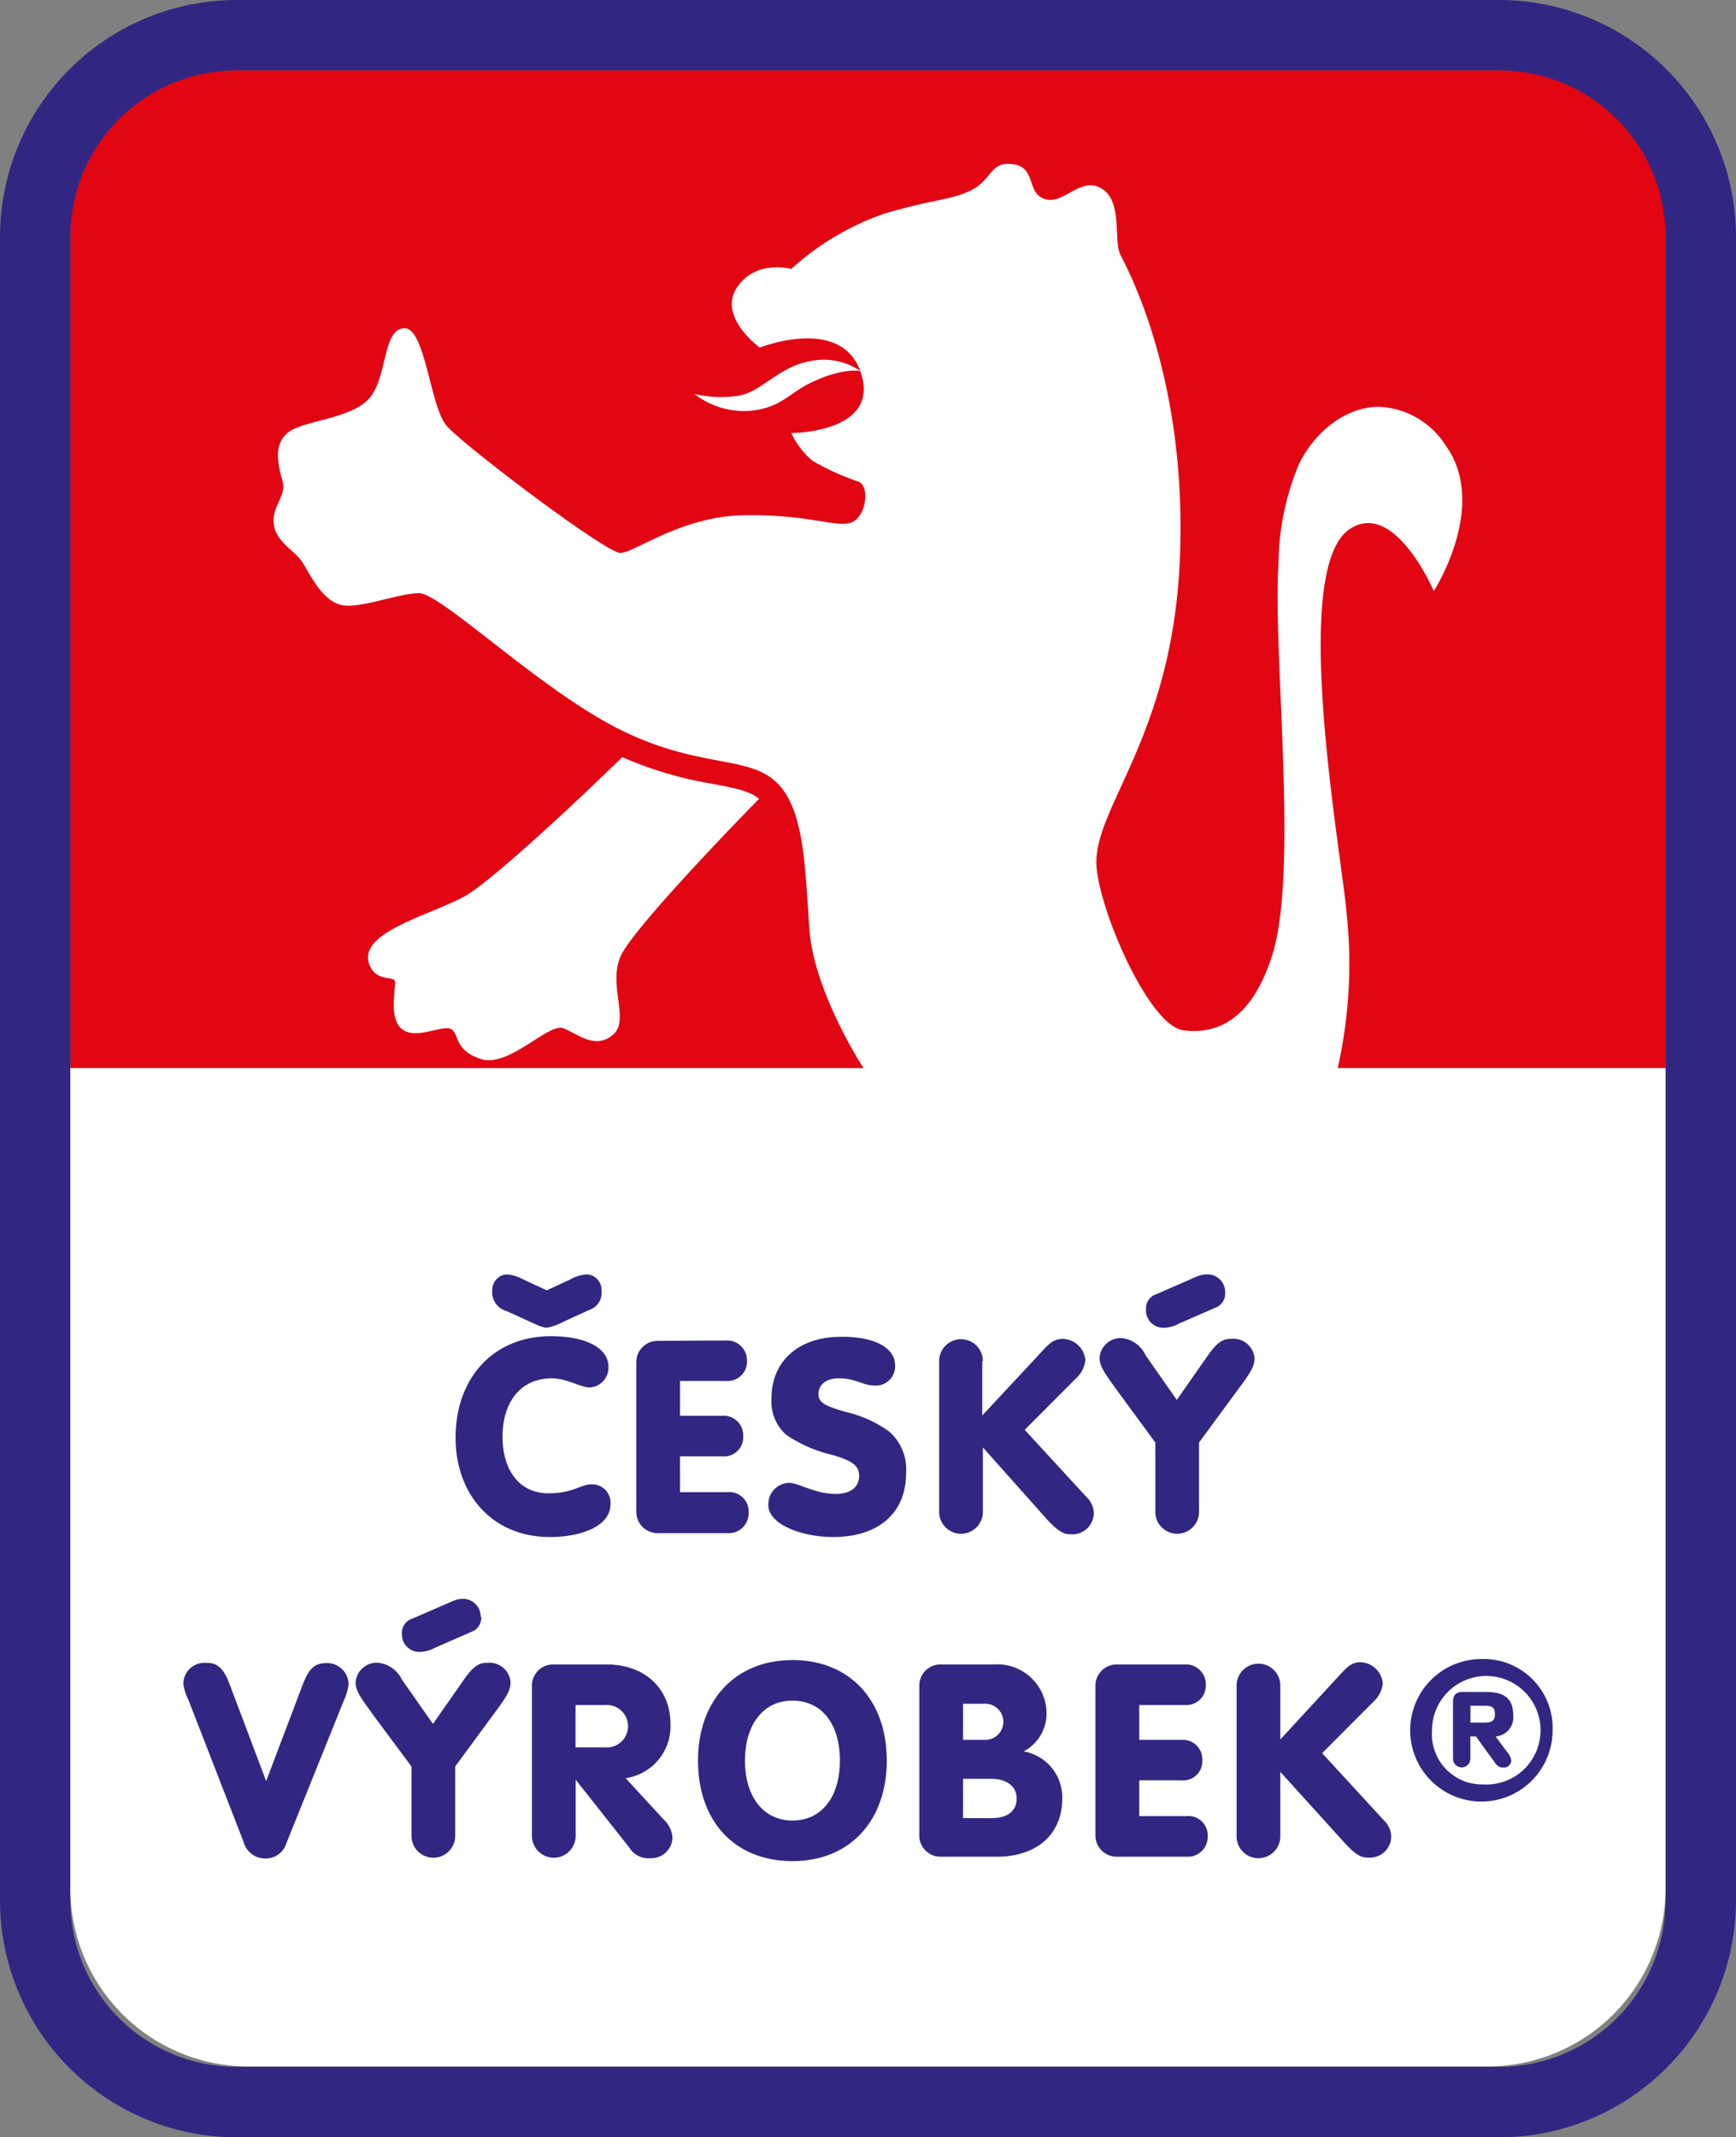
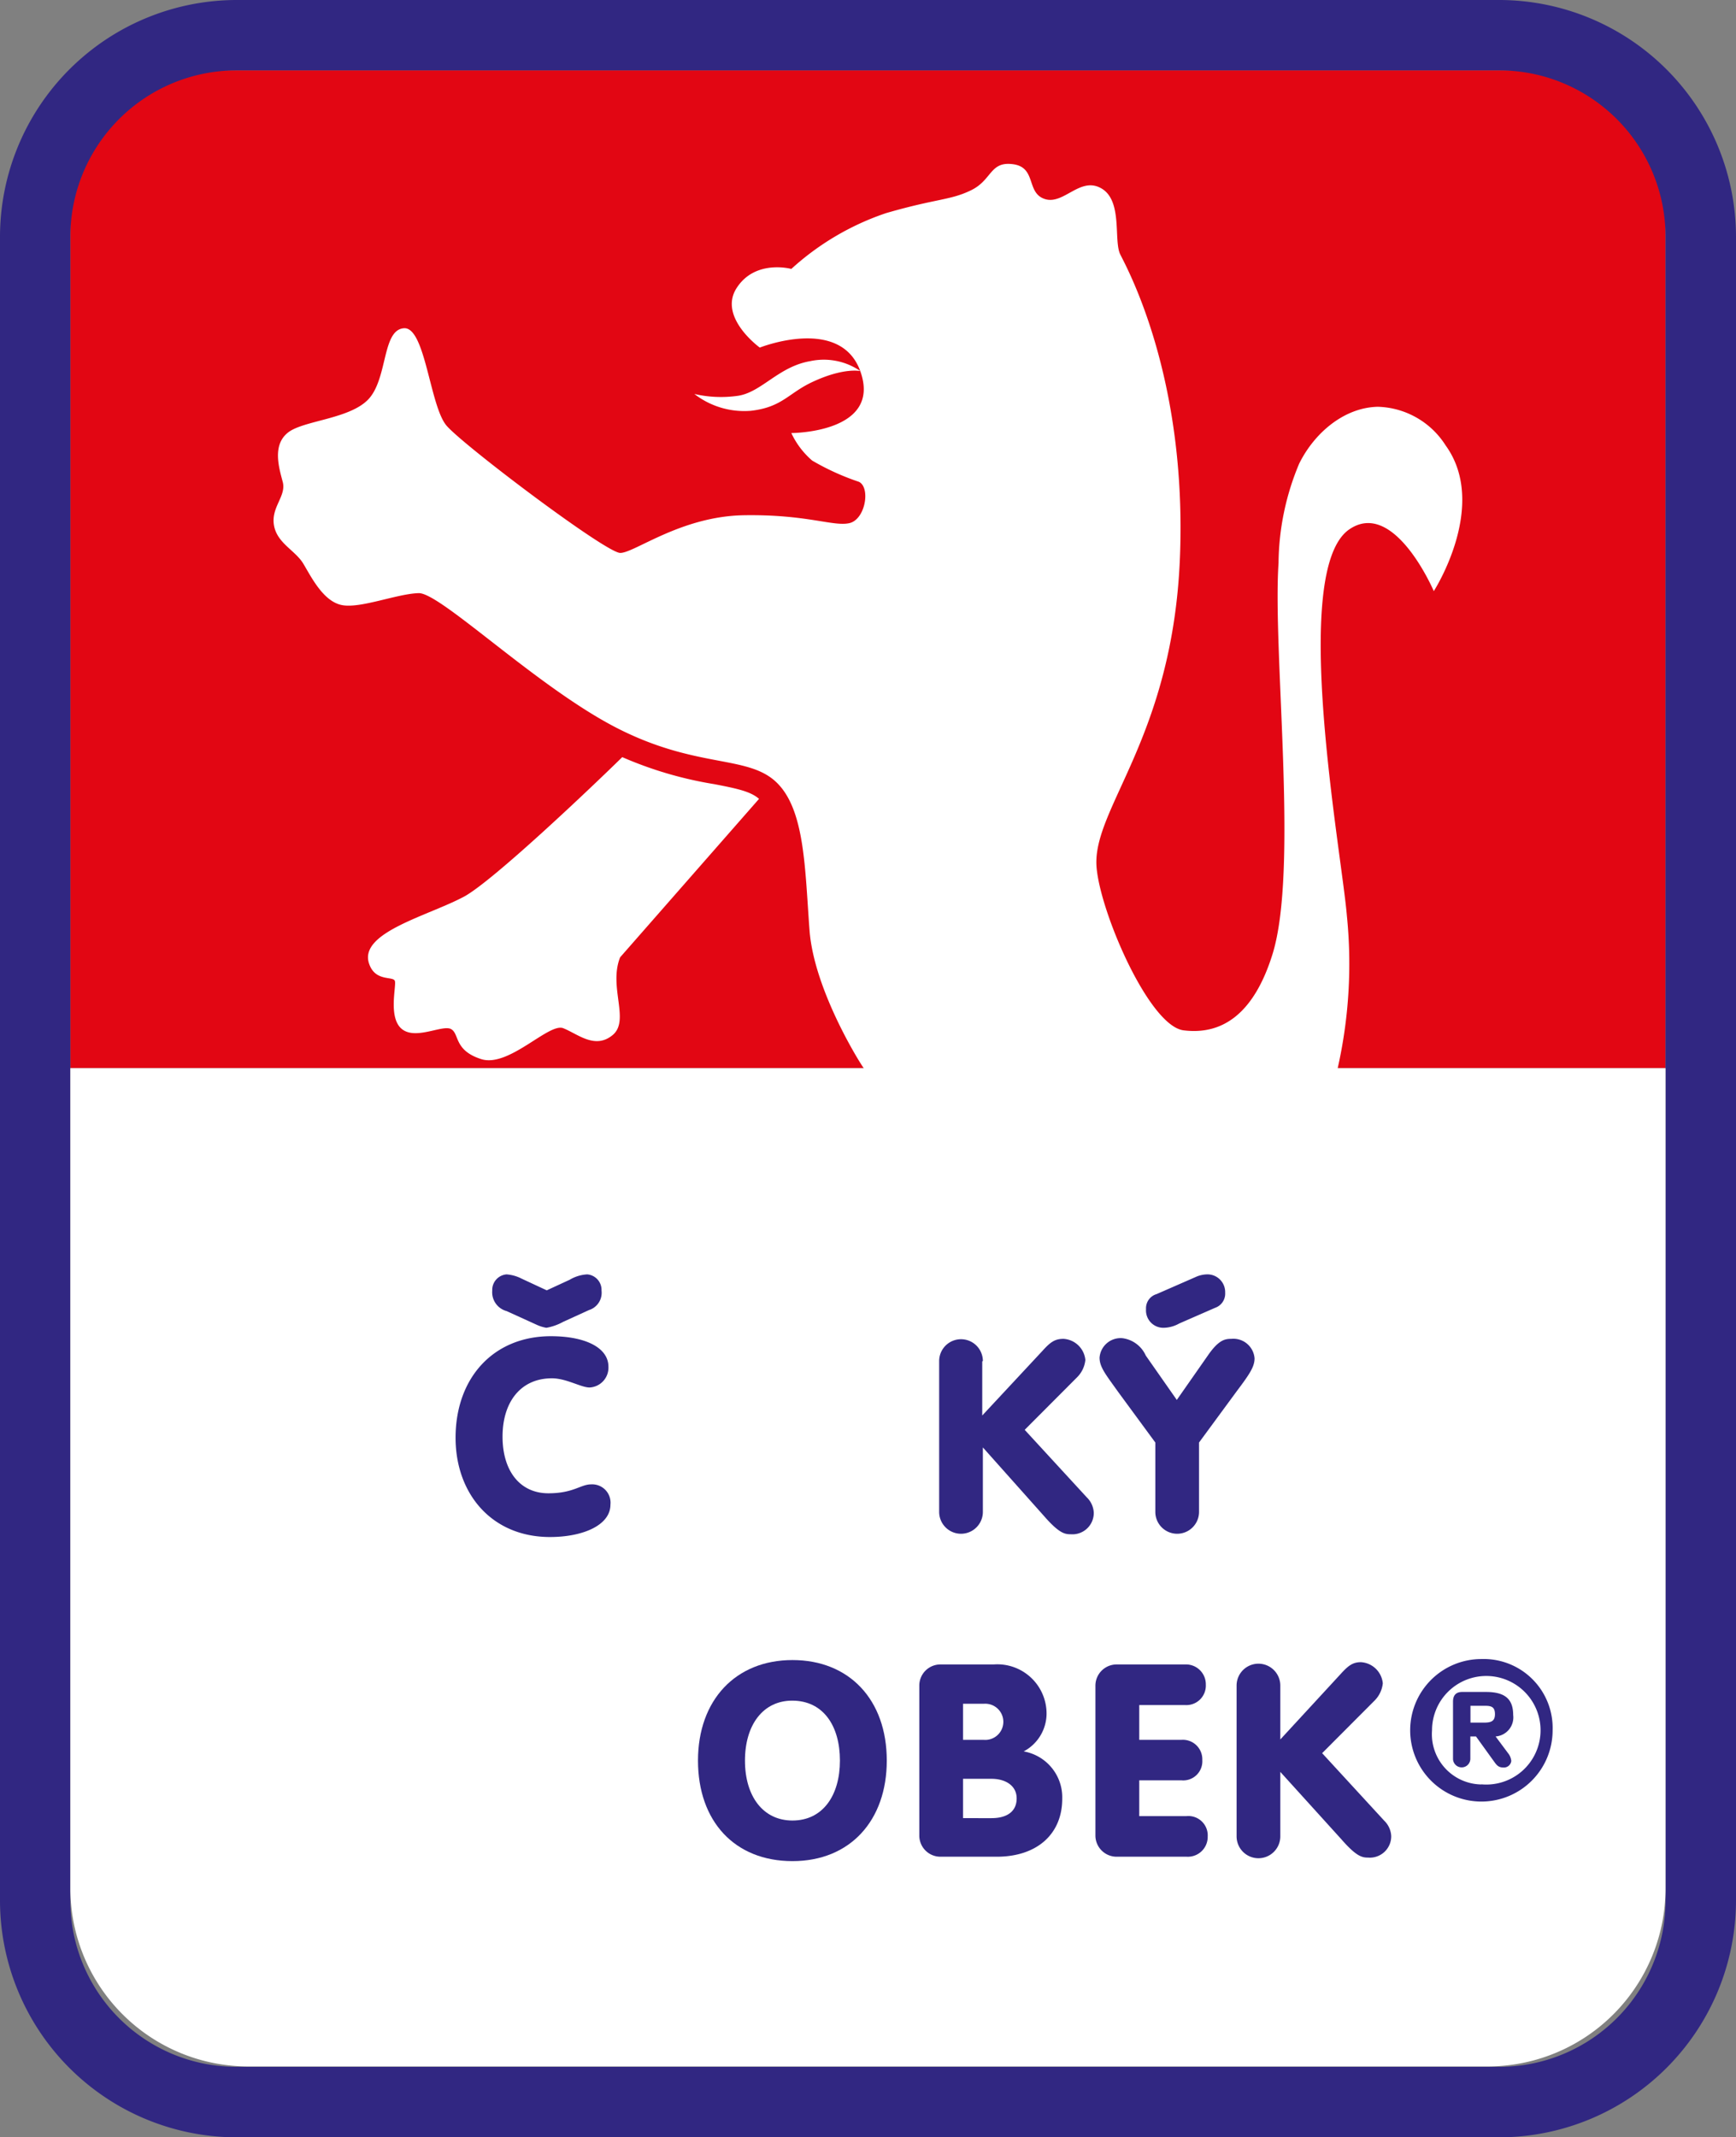
<svg xmlns="http://www.w3.org/2000/svg" viewBox="0 0 138.21 170.08">
  <rect x="0" y="0" width="138.21" height="170.08" fill="#808080" stroke="none" />
  <defs>
    <style>.cls-1{fill:#e20613;}.cls-2{fill:#312782;}.cls-3{fill:#fff;fill-rule:evenodd;}</style>
  </defs>
  <title>logo</title>
  <g id="Vrstva_2" data-name="Vrstva 2">
    <g id="Vrstva_1-2" data-name="Vrstva 1">
      <path class="cls-1" d="M11.27,5.6H126.93a5.67,5.67,0,0,1,5.67,5.67V85a0,0,0,0,1,0,0H5.6a0,0,0,0,1,0,0V11.27A5.67,5.67,0,0,1,11.27,5.6Z" />
      <path class="cls-2" d="M119.36,5.6A13.24,13.24,0,0,1,132.6,18.84v132.4a13.23,13.23,0,0,1-13.24,13.23H18.84A13.23,13.23,0,0,1,5.6,151.24V18.84A13.24,13.24,0,0,1,18.84,5.6H119.36m0-5.6H18.84A18.86,18.86,0,0,0,0,18.84v132.4a18.86,18.86,0,0,0,18.84,18.84H119.36a18.87,18.87,0,0,0,18.85-18.84V18.84A18.87,18.87,0,0,0,119.36,0Z" />
      <path class="cls-3" d="M106.5,85a37.85,37.85,0,0,0,.73-12.13c-.41-5-4.6-27.48.2-30.75,3.58-2.44,6.72,4.92,6.72,4.92s4.4-6.82.94-11.6a6.6,6.6,0,0,0-5.4-3.07c-2.7.06-5.06,2.1-6.26,4.53a20.79,20.79,0,0,0-1.64,7.9c-.48,7.12,1.61,24.4-.48,31.13-1.53,4.91-4.13,6.43-7.08,6.06-2.75-.35-6.65-9.41-6.93-13-.36-4.65,6.07-10.27,6.64-24.63s-4.2-23-4.75-24.11S89.4,16,87.7,15s-3,1.32-4.51.84-.65-2.51-2.52-2.77S79,14.31,77.33,15.13s-2.72.65-6.79,1.83A21.28,21.28,0,0,0,63,21.4s-2.88-.79-4.36,1.53,1.85,4.73,1.85,4.73,6.4-2.55,8,1.87C70.26,34.46,63,34.46,63,34.46a6.55,6.55,0,0,0,1.66,2.19,19.79,19.79,0,0,0,3.72,1.69c.94.45.52,3-.76,3.29s-3.38-.71-8.39-.63-8.71,3-9.85,3S36.88,35.43,35.55,33.87,33.86,26,32.16,26.12s-1.3,3.75-2.69,5.49-5.27,1.81-6.54,2.81-.72,2.8-.42,3.93-.94,2-.7,3.44,1.7,2,2.34,3.07,1.59,3,3.07,3.29,4.38-.9,6.11-.95,9.43,7.48,15.78,10.73,10.38,2.13,12.68,4.3,2.29,6.89,2.66,11.8S68.72,85,68.77,85H5.6v65.26a14.18,14.18,0,0,0,14.18,14.18h98.65a14.17,14.17,0,0,0,14.17-14.18V85Z" />
-       <path class="cls-3" d="M60.43,63.57c-.67-.59-1.75-.82-3.56-1.17a30.56,30.56,0,0,1-7.33-2.15C47,62.74,39.35,70,37,71.32c-2.83,1.54-8.4,2.85-7.63,5.32.48,1.53,1.95,1,2.07,1.43S30.89,81,32,81.89s3.23-.37,3.91,0,.21,1.69,2.4,2.39,5.38-2.91,6.53-2.46,2.52,1.71,3.93.55-.34-3.83.6-6.19C50.22,74.06,58.73,65.3,60.43,63.57Z" />
+       <path class="cls-3" d="M60.43,63.57c-.67-.59-1.75-.82-3.56-1.17a30.56,30.56,0,0,1-7.33-2.15C47,62.74,39.35,70,37,71.32c-2.83,1.54-8.4,2.85-7.63,5.32.48,1.53,1.95,1,2.07,1.43S30.89,81,32,81.89s3.23-.37,3.91,0,.21,1.69,2.4,2.39,5.38-2.91,6.53-2.46,2.52,1.71,3.93.55-.34-3.83.6-6.19Z" />
      <path class="cls-3" d="M68.5,29.53a5.13,5.13,0,0,0-4-.79c-2.5.43-3.86,2.45-5.71,2.75a9.41,9.41,0,0,1-3.51-.14,6.49,6.49,0,0,0,4.5,1.34c2.54-.29,3-1.44,5-2.34C67.22,29.23,68.5,29.53,68.5,29.53Z" />
      <path class="cls-2" d="M48.44,108.76a1.58,1.58,0,0,1-1.5,1.65c-.69,0-1.85-.73-3-.73-2.49,0-3.93,1.89-3.93,4.64s1.4,4.51,3.65,4.51c2,0,2.56-.71,3.4-.71a1.46,1.46,0,0,1,1.54,1.61c0,1.66-2.23,2.58-4.81,2.58-4.64,0-7.52-3.44-7.52-7.9,0-4.75,3-8.08,7.59-8.08C46.58,106.33,48.44,107.23,48.44,108.76Zm-5.69-3.33-2.42-1.1a1.55,1.55,0,0,1-1.14-1.63,1.24,1.24,0,0,1,1.14-1.29,3.13,3.13,0,0,1,1.2.34l2,.93,1.82-.84a3.07,3.07,0,0,1,1.4-.43,1.24,1.24,0,0,1,1.14,1.29,1.44,1.44,0,0,1-1,1.55l-2.06.94a4.3,4.3,0,0,1-1.33.47A3.08,3.08,0,0,1,42.75,105.43Z" />
-       <path class="cls-2" d="M57.79,106.67a1.58,1.58,0,0,1,1.68,1.61,1.54,1.54,0,0,1-1.68,1.61H54.14v2.77h3.35a1.56,1.56,0,0,1,1.68,1.62,1.53,1.53,0,0,1-1.68,1.61H54.14v2.85H57.9a1.54,1.54,0,0,1,1.7,1.61A1.58,1.58,0,0,1,57.92,122H52.36a1.69,1.69,0,0,1-1.7-1.7v-11.9a1.69,1.69,0,0,1,1.7-1.7Z" />
-       <path class="cls-2" d="M71.26,108.63a1.53,1.53,0,0,1-1.57,1.63c-1,0-1.56-.58-2.92-.58-.94,0-1.61.47-1.61,1.25s.75,1,2.19,1.43a9.65,9.65,0,0,1,3.46,1.57,4,4,0,0,1,1.33,3.27c0,3.24-2.23,5.11-5.82,5.11-2.47,0-5.15-1-5.15-2.54A1.7,1.7,0,0,1,62.8,118c.81,0,2.06.88,3.74.88,1.2,0,1.86-.56,1.86-1.44s-.68-1.22-2.08-1.65a10.92,10.92,0,0,1-3.72-1.61,3.54,3.54,0,0,1-1.18-2.9c0-3.1,2.32-4.9,5.5-4.9C69.59,106.33,71.26,107.25,71.26,108.63Z" />
      <path class="cls-2" d="M78.2,108.33v4.31L83,107.49c.64-.71,1-.95,1.67-.95a1.86,1.86,0,0,1,1.74,1.68,2.27,2.27,0,0,1-.68,1.4l-4.15,4.16,4.94,5.37a1.82,1.82,0,0,1,.56,1.23,1.7,1.7,0,0,1-1.83,1.71c-.47,0-.92-.06-2.14-1.46l-4.86-5.45v5.13a1.74,1.74,0,1,1-3.48,0v-12a1.74,1.74,0,1,1,3.48,0Z" />
      <path class="cls-2" d="M91.22,107.87l2.47,3.53,2.51-3.59c.84-1.2,1.34-1.27,1.83-1.27a1.69,1.69,0,0,1,1.85,1.55c0,.67-.39,1.25-1.42,2.62l-3,4.08v5.52a1.74,1.74,0,1,1-3.48,0v-5.52l-2.94-4c-1-1.4-1.5-2-1.5-2.75a1.68,1.68,0,0,1,1.84-1.55A2.37,2.37,0,0,1,91.22,107.87Zm6.32-5a1.19,1.19,0,0,1-.8,1.2l-2.86,1.25a2.62,2.62,0,0,1-1.24.34,1.38,1.38,0,0,1-1.4-1.48,1.17,1.17,0,0,1,.84-1.2l3.11-1.36a2.28,2.28,0,0,1,1-.21A1.41,1.41,0,0,1,97.54,102.87Z" />
-       <path class="cls-2" d="M18.27,134l2.92,7.73,2.86-7.54c.56-1.48,1-1.85,2-1.85a1.71,1.71,0,0,1,1.7,1.68,4.12,4.12,0,0,1-.37,1.29l-4.57,11.34a1.72,1.72,0,0,1-1.7,1.24,1.77,1.77,0,0,1-1.72-1.33L15,135.27A4,4,0,0,1,14.6,134a1.67,1.67,0,0,1,1.68-1.68C17,132.32,17.65,132.35,18.27,134Z" />
-       <path class="cls-2" d="M32,133.66l2.47,3.52,2.51-3.59c.84-1.2,1.33-1.27,1.83-1.27a1.68,1.68,0,0,1,1.84,1.55c0,.67-.38,1.25-1.41,2.62l-3,4.08v5.52a1.74,1.74,0,1,1-3.48,0v-5.52l-2.94-3.95c-1-1.4-1.51-2-1.51-2.75a1.69,1.69,0,0,1,1.85-1.55A2.38,2.38,0,0,1,32,133.66Zm6.31-5a1.18,1.18,0,0,1-.79,1.2l-2.86,1.25a2.64,2.64,0,0,1-1.24.34A1.38,1.38,0,0,1,32,130a1.17,1.17,0,0,1,.84-1.2l3.11-1.35a2.12,2.12,0,0,1,1-.22A1.41,1.41,0,0,1,38.27,128.65Z" />
-       <path class="cls-2" d="M48.29,132.45c3,0,5.09,1.87,5.09,4.75a4.17,4.17,0,0,1-3.57,4.3l3,3.26a2.18,2.18,0,0,1,.73,1.5,1.7,1.7,0,0,1-1.78,1.61,1.77,1.77,0,0,1-1.66-.85l-4.27-5.4h0v4.47a1.74,1.74,0,1,1-3.48,0V134.15a1.68,1.68,0,0,1,1.69-1.7Zm-.11,6.6a1.69,1.69,0,1,0,0-3.37H45.82v3.37Z" />
      <path class="cls-2" d="M70.6,140.1c0,4.75-2.9,8-7.51,8s-7.52-3.18-7.52-8,3-8,7.52-8S70.6,135.25,70.6,140.1Zm-7.51,4.77c2.42,0,3.78-2,3.78-4.77s-1.33-4.77-3.8-4.77c-2.32,0-3.76,1.93-3.76,4.77S60.75,144.87,63.09,144.87Z" />
      <path class="cls-2" d="M79.11,132.45a3.92,3.92,0,0,1,4.21,4,3.42,3.42,0,0,1-1.82,2.92,3.71,3.71,0,0,1,3.07,3.76c0,2.81-2,4.62-5.22,4.62H74.88a1.68,1.68,0,0,1-1.69-1.7v-11.9a1.68,1.68,0,0,1,1.69-1.7Zm-.79,6a1.44,1.44,0,1,0,0-2.87H76.67v2.87Zm.62,6.23c1.23,0,2-.53,2-1.57s-.92-1.56-2-1.56H76.67v3.13Z" />
      <path class="cls-2" d="M94.35,132.45A1.58,1.58,0,0,1,96,134.06a1.55,1.55,0,0,1-1.67,1.62H90.7v2.77h3.35a1.55,1.55,0,0,1,1.67,1.61,1.52,1.52,0,0,1-1.67,1.61H90.7v2.85h3.75a1.54,1.54,0,0,1,1.7,1.62,1.58,1.58,0,0,1-1.67,1.61H88.91a1.69,1.69,0,0,1-1.7-1.7v-11.9a1.69,1.69,0,0,1,1.7-1.7Z" />
      <path class="cls-2" d="M101.93,134.11v4.31l4.75-5.15c.64-.71,1-1,1.67-1a1.86,1.86,0,0,1,1.74,1.68,2.27,2.27,0,0,1-.68,1.4l-4.15,4.16,4.94,5.37a1.82,1.82,0,0,1,.56,1.23,1.7,1.7,0,0,1-1.83,1.71c-.47,0-.92-.06-2.14-1.46L101.93,141v5.13a1.74,1.74,0,1,1-3.48,0v-12a1.74,1.74,0,1,1,3.48,0Z" />
      <path class="cls-2" d="M123.61,137.69a5.67,5.67,0,1,1-5.67-5.67A5.49,5.49,0,0,1,123.61,137.69Zm-5.67,4.3a4.32,4.32,0,1,0-3.93-4.3A4,4,0,0,0,117.94,142Zm2.13-2.47a1.15,1.15,0,0,1,.25.61.59.59,0,0,1-.64.52c-.46,0-.58-.28-.83-.61l-1.34-1.86h-.45v1.74a.69.69,0,1,1-1.38.06v-4.57c0-.52.25-.77.73-.77h1.89c1.47,0,2.17.52,2.17,1.83a1.52,1.52,0,0,1-1.4,1.71Zm-3-2.44h1.06c.55,0,.89-.09.89-.67s-.28-.67-.8-.67h-1.15Z" />
    </g>
  </g>
</svg>